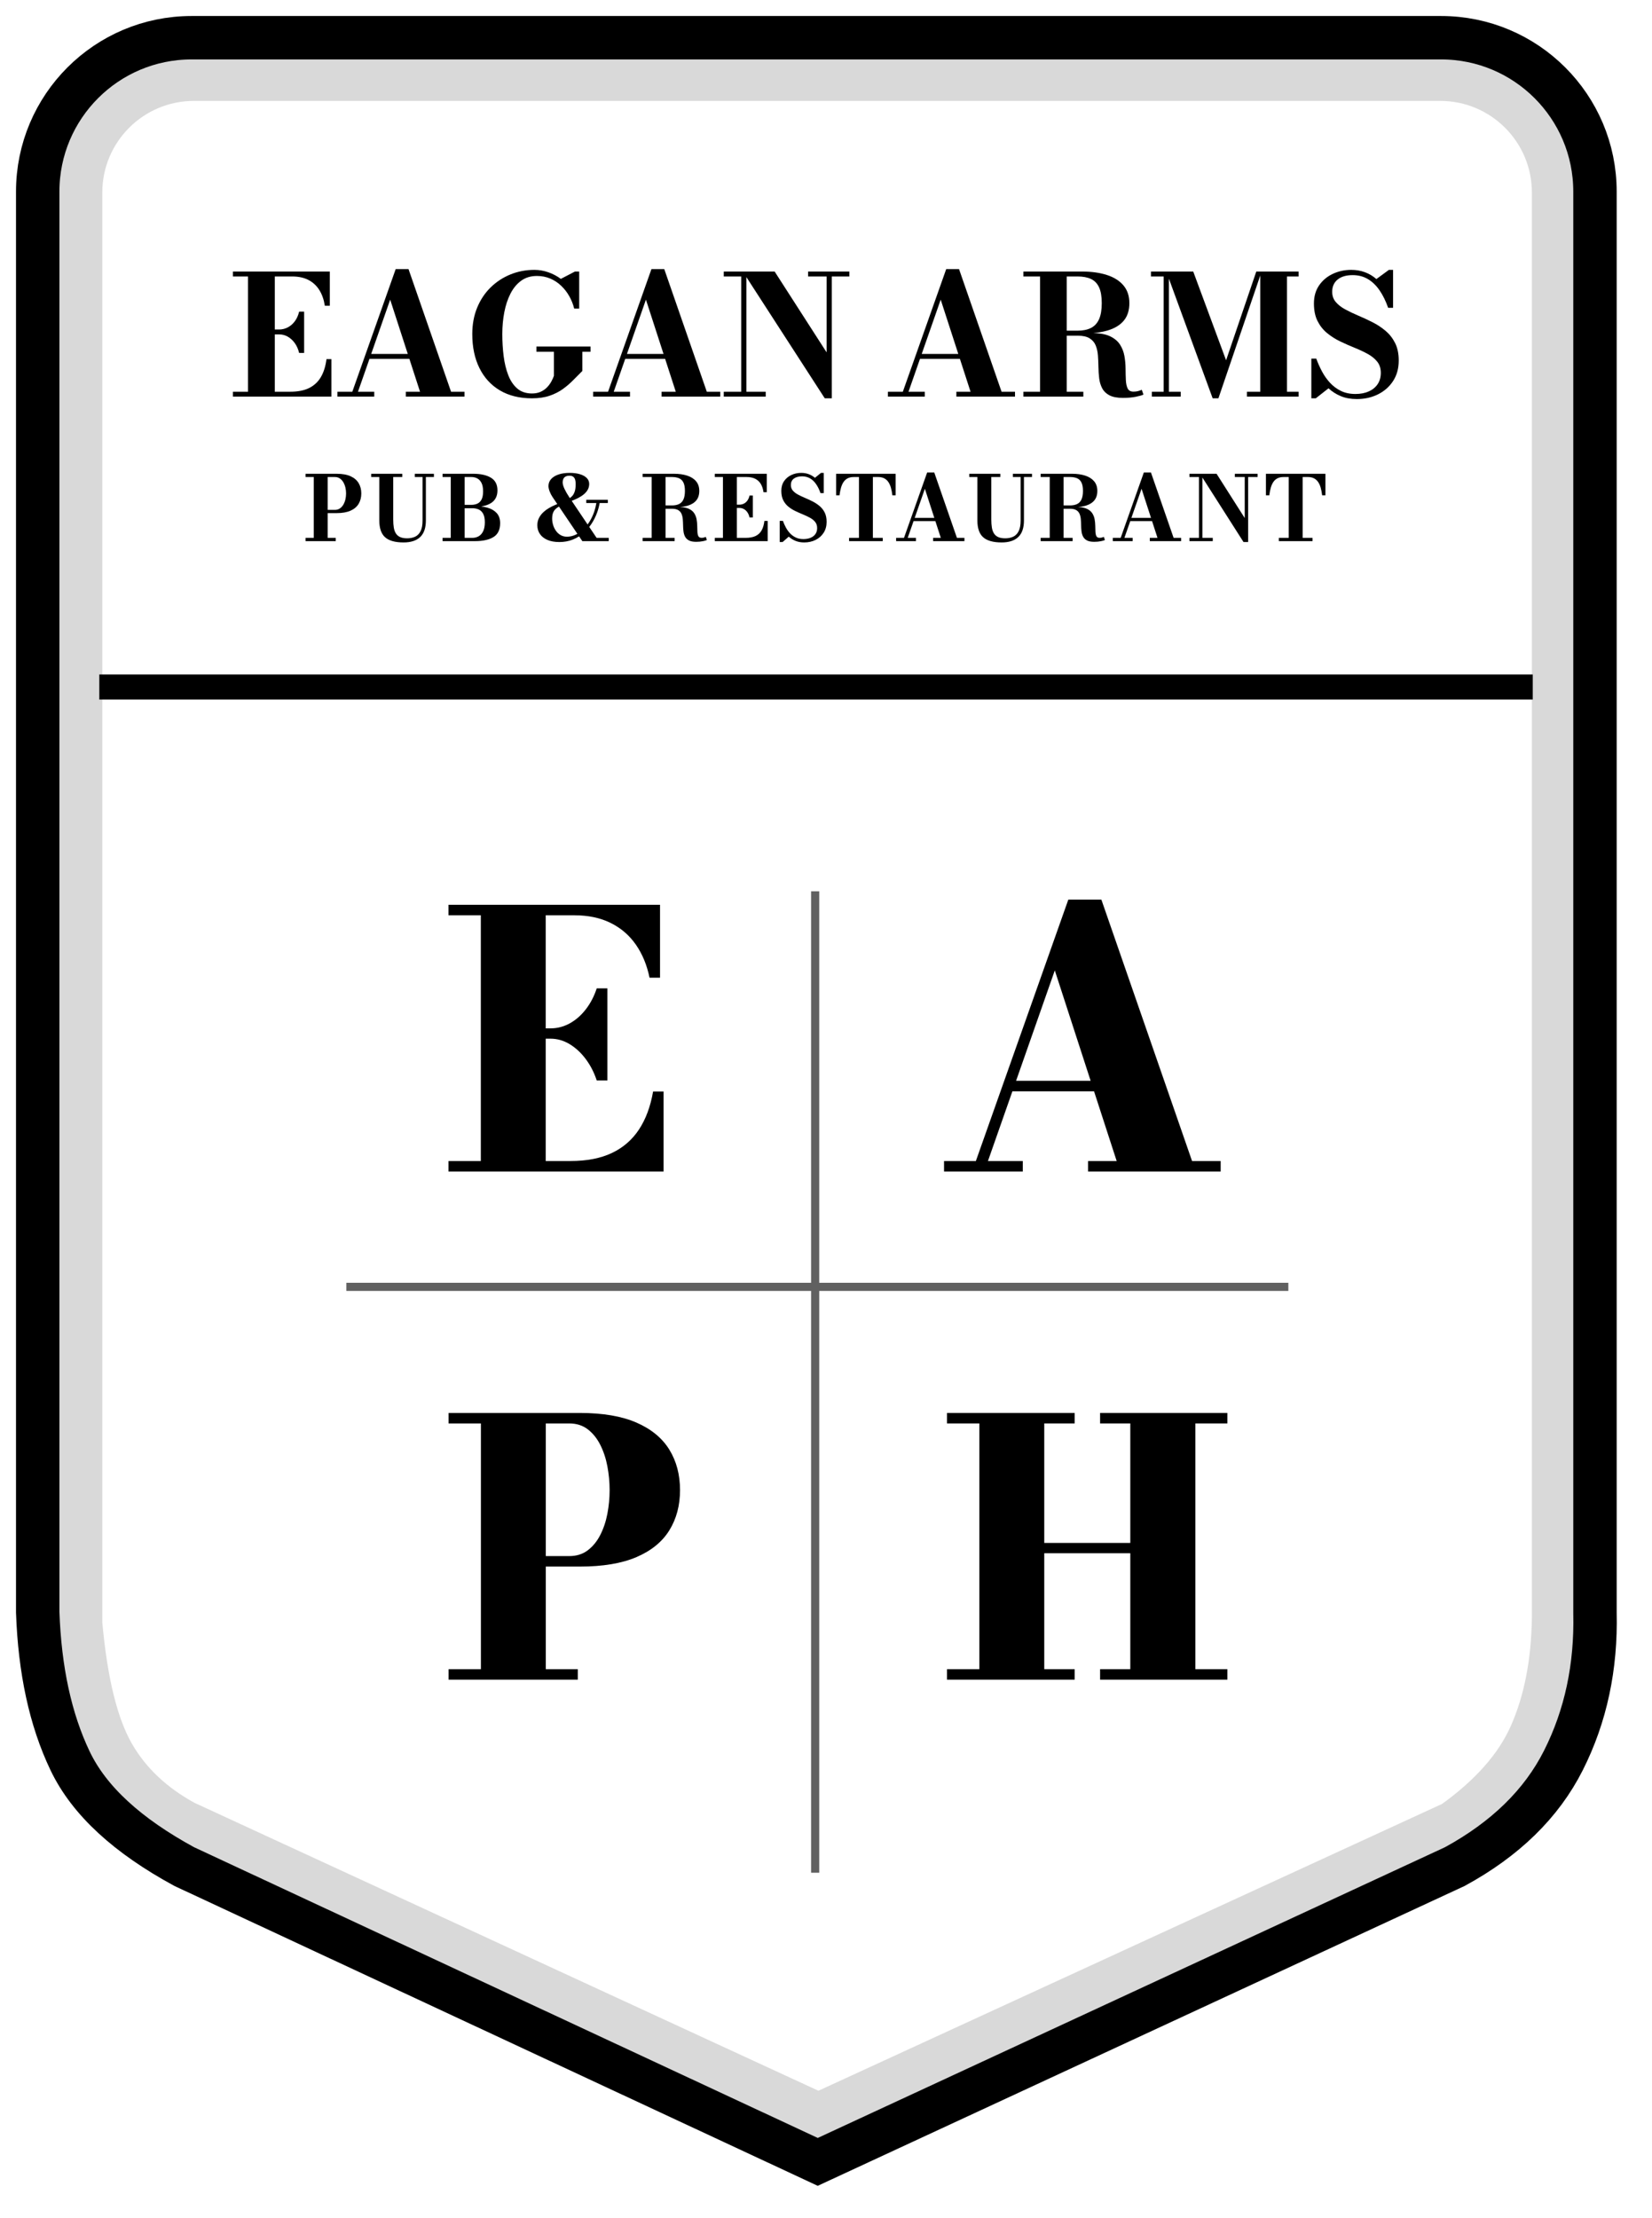
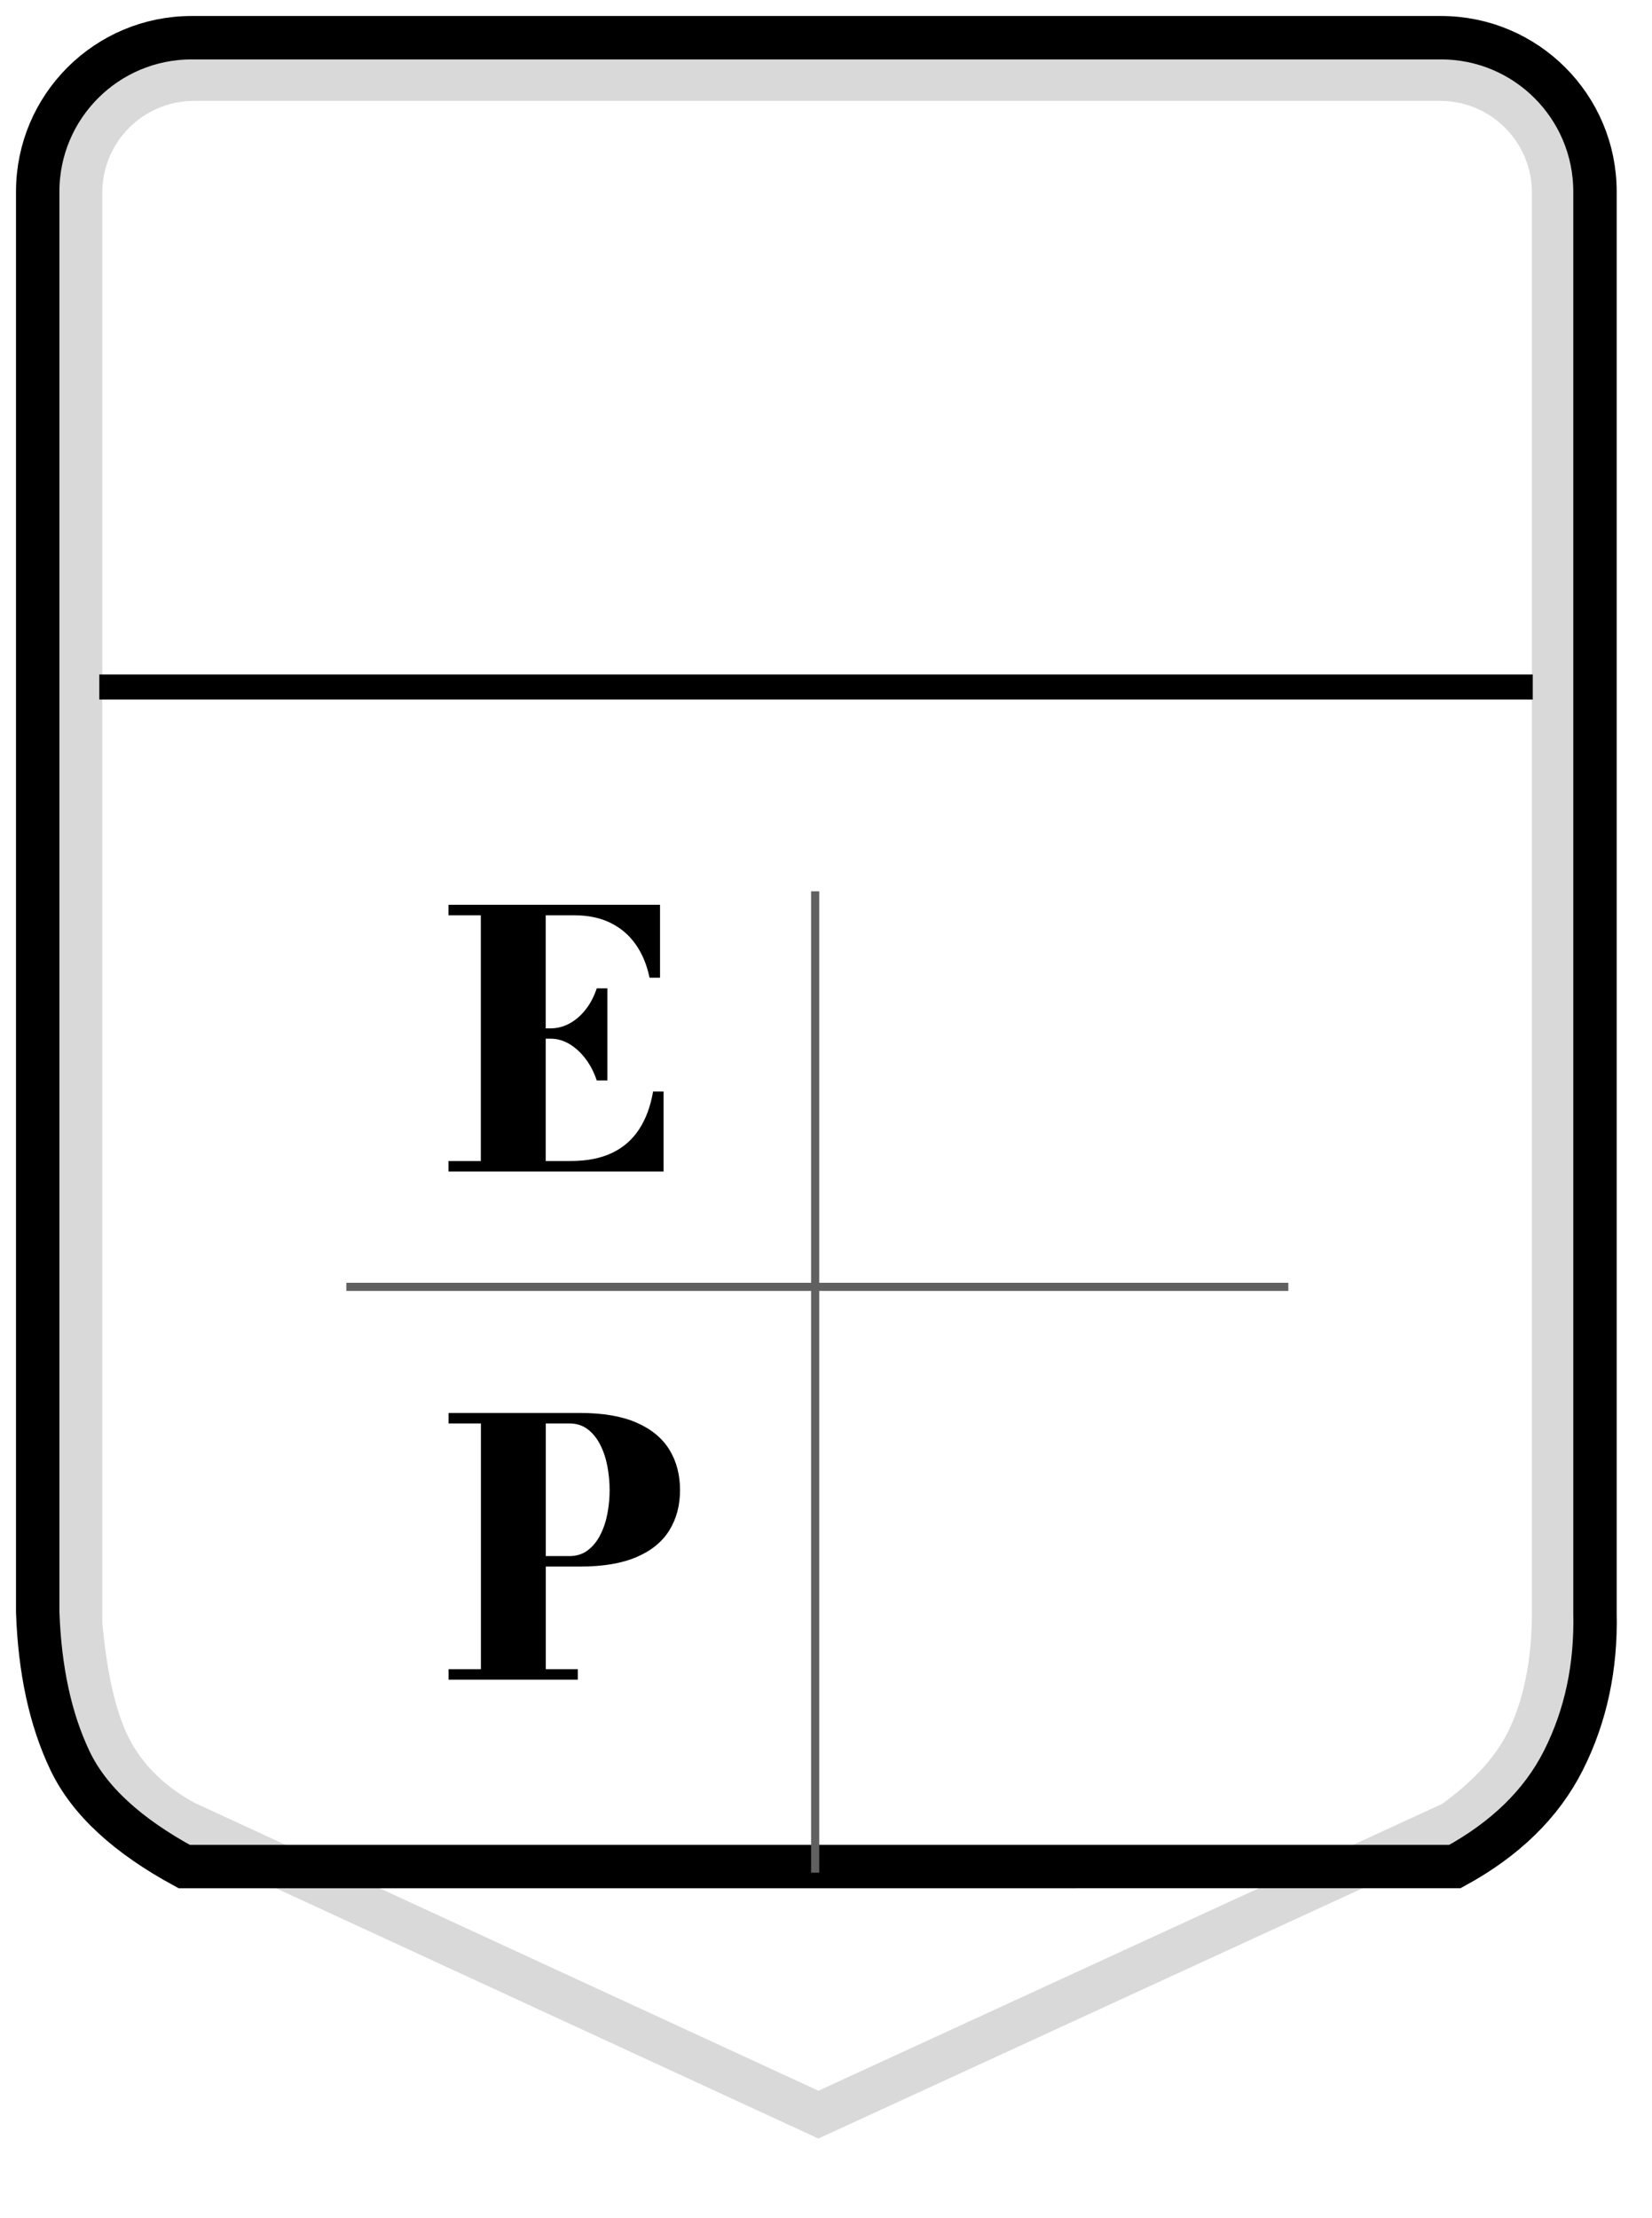
<svg xmlns="http://www.w3.org/2000/svg" version="1.1" viewBox="0 0 2064 2771" height="2771px" width="2064px">
  <title>EAPH_Logo_Vertical</title>
  <g fill-rule="evenodd" fill="none" stroke-width="1" stroke="none" id="EAPH_Logo_Vertical">
    <path stroke-width="54.234" stroke="#D9D9D9" id="Rectangle" d="M1799.437,98.941 C1838.542,98.941 1873.945,114.792 1899.571,140.418 C1925.198,166.045 1941.049,201.448 1941.049,240.553 L1941.049,240.553 L1941.049,2021.045 C1940.259,2076.831 1930.841,2125.59 1912.335,2167.21 C1894.455,2207.423 1861.877,2243.797 1815.461,2276.986 L1815.461,2276.986 L1022.52,2641.603 L230.786,2276.306 C191.582,2254.962 161.722,2227.01 141.533,2192.124 C120.367,2155.55 107.206,2100.619 100.695,2027.852 L100.695,2027.852 L100.695,240.553 C100.695,201.448 116.546,166.045 142.172,140.418 C167.799,114.792 203.202,98.941 242.307,98.941 L242.307,98.941 Z" />
    <line stroke-linejoin="round" stroke-linecap="square" stroke-width="31.335" stroke="#000000" id="Line-2" y2="858.222" x2="1899.347" y1="858.222" x1="139.743" />
-     <path stroke-width="54.234" stroke="#000000" id="Rectangle" d="M1800.521,47.117 C1853.605,47.117 1901.662,68.633 1936.449,103.42 C1971.236,138.207 1992.752,186.265 1992.752,239.348 L1992.752,239.348 L1992.752,2014.701 C1994.347,2082.123 1981.302,2143.592 1953.333,2199.04 C1925.889,2253.447 1880.457,2297.467 1817.692,2331.703 L1817.692,2331.703 L1021.686,2700.611 L230.155,2331.712 C159.593,2293.327 111.491,2249.752 87.532,2199.569 C62.944,2148.067 49.654,2086.133 47.117,2013.913 L47.117,2013.913 L47.117,239.348 C47.117,186.265 68.633,138.207 103.42,103.42 C138.207,68.633 186.265,47.117 239.348,47.117 L239.348,47.117 Z" />
+     <path stroke-width="54.234" stroke="#000000" id="Rectangle" d="M1800.521,47.117 C1853.605,47.117 1901.662,68.633 1936.449,103.42 C1971.236,138.207 1992.752,186.265 1992.752,239.348 L1992.752,239.348 L1992.752,2014.701 C1994.347,2082.123 1981.302,2143.592 1953.333,2199.04 C1925.889,2253.447 1880.457,2297.467 1817.692,2331.703 L1817.692,2331.703 L230.155,2331.712 C159.593,2293.327 111.491,2249.752 87.532,2199.569 C62.944,2148.067 49.654,2086.133 47.117,2013.913 L47.117,2013.913 L47.117,239.348 C47.117,186.265 68.633,138.207 103.42,103.42 C138.207,68.633 186.265,47.117 239.348,47.117 L239.348,47.117 Z" />
    <line stroke-linecap="square" stroke-width="10.177" stroke="#606060" id="Line" y2="2334.308" x2="1018.461" y1="1118.493" x1="1018.461" />
    <line stroke-linecap="square" stroke-width="10.177" stroke="#606060" id="Line" y2="1607.531" x2="1604.562" y1="1607.531" x1="437.848" />
    <path fill-rule="nonzero" fill="#000000" id="E" d="M681.809,1143.363 L717.57,1143.363 C734.895,1143.363 750,1146.547 762.883,1152.914 C775.765,1159.282 786.279,1168.315 794.424,1180.013 C802.568,1191.711 808.269,1205.483 811.527,1221.327 L811.527,1221.327 L824.632,1221.327 L824.632,1130.258 L560.309,1130.258 L560.309,1143.363 L600.735,1143.363 L600.735,1450.333 L560.309,1450.333 L560.309,1463.438 L829.074,1463.438 L829.074,1363.484 L815.969,1363.484 C812.711,1382.29 806.825,1398.135 798.311,1411.018 C789.796,1423.901 778.505,1433.674 764.437,1440.337 C750.37,1447.001 733.192,1450.333 712.906,1450.333 L712.906,1450.333 L681.809,1450.333 L681.809,1297.515 L687.806,1297.514 C696.154,1297.514 704.067,1299.759 711.546,1304.25 L711.795,1304.4 C719.347,1308.991 726.048,1315.21 731.897,1323.058 C737.746,1330.906 742.299,1339.791 745.557,1349.713 L745.557,1349.713 L758.884,1349.713 L758.884,1234.654 L745.557,1234.654 C742.299,1244.576 737.746,1253.313 731.897,1260.865 C726.048,1268.417 719.347,1274.266 711.795,1278.412 C704.243,1282.558 696.247,1284.631 687.806,1284.631 L687.806,1284.631 L681.809,1284.632 L681.809,1143.363 Z" />
-     <path fill-rule="nonzero" fill="#000000" id="A" d="M1277.882,1463.438 L1277.882,1450.333 L1234.346,1450.333 L1264.886,1363.262 L1366.895,1363.262 L1395.161,1450.333 L1359.4,1450.333 L1359.4,1463.438 L1525.101,1463.438 L1525.101,1450.333 L1489.34,1450.333 L1376.059,1123.817 L1334.744,1123.817 L1219.242,1450.333 L1179.482,1450.333 L1179.482,1463.438 L1277.882,1463.438 Z M1362.641,1350.157 L1269.482,1350.157 L1317.863,1212.22 L1362.641,1350.157 Z" />
    <path fill-rule="nonzero" fill="#000000" id="P" d="M721.896,2098.233 L721.896,2085.128 L681.914,2085.128 L681.914,1956.965 L724.339,1956.965 C753.215,1956.965 776.871,1953.004 795.307,1945.082 C813.743,1937.159 827.403,1926.016 836.288,1911.653 C845.173,1897.289 849.615,1880.556 849.615,1861.453 C849.615,1842.203 845.173,1825.359 836.288,1810.921 C827.403,1796.483 813.743,1785.229 795.307,1777.159 C776.871,1769.089 753.215,1765.053 724.339,1765.053 L724.339,1765.053 L560.415,1765.053 L560.415,1778.159 L600.841,1778.159 L600.841,2085.128 L560.415,2085.128 L560.415,2098.233 L721.896,2098.233 Z M711.234,1943.86 L681.914,1943.86 L681.914,1778.159 L711.234,1778.159 C720.267,1778.159 727.967,1780.602 734.335,1785.488 C740.702,1790.375 745.922,1796.854 749.994,1804.924 C754.066,1812.994 757.028,1821.953 758.879,1831.8 C760.73,1841.648 761.655,1851.532 761.655,1861.453 C761.655,1871.375 760.73,1881.185 758.879,1890.884 C757.028,1900.584 754.066,1909.431 749.994,1917.428 C745.922,1925.424 740.702,1931.828 734.335,1936.641 C727.967,1941.454 720.267,1943.86 711.234,1943.86 L711.234,1943.86 Z" />
-     <polygon points="1342.673 2098.233 1342.673 2085.128 1304.691 2085.128 1304.691 1940.306 1412.197 1940.306 1412.197 2085.128 1374.437 2085.128 1374.437 2098.233 1533.474 2098.233 1533.474 2085.128 1493.493 2085.128 1493.493 1778.159 1533.474 1778.159 1533.474 1765.053 1374.437 1765.053 1374.437 1778.159 1412.197 1778.159 1412.197 1927.423 1304.691 1927.423 1304.691 1778.159 1342.673 1778.159 1342.673 1765.053 1183.191 1765.053 1183.191 1778.159 1223.617 1778.159 1223.617 2085.128 1183.191 2085.128 1183.191 2098.233" fill-rule="nonzero" fill="#000000" id="H" />
-     <path fill-rule="nonzero" fill="#000000" id="PUB&amp;RESTAURANT" d="M419.481,675.992 L419.481,671.896 L409.382,671.896 L409.382,640.984 L420.547,640.984 C427.691,640.984 433.535,639.955 438.079,637.898 C442.623,635.841 445.98,632.961 448.149,629.258 C450.318,625.556 451.403,621.273 451.403,616.411 C451.403,611.586 450.318,607.322 448.149,603.62 C445.98,599.917 442.623,597.027 438.079,594.952 C433.535,592.876 427.691,591.838 420.547,591.838 L420.547,591.838 L381.78,591.838 L381.78,595.877 L391.991,595.877 L391.991,671.896 L381.78,671.896 L381.78,675.992 L419.481,675.992 Z M418.303,636.944 L409.382,636.944 L409.382,595.877 L418.303,595.877 C420.734,595.877 422.828,596.476 424.586,597.673 C426.344,598.869 427.803,600.459 428.962,602.441 C430.122,604.424 430.982,606.621 431.543,609.033 C432.104,611.446 432.384,613.905 432.384,616.411 C432.384,618.917 432.104,621.385 431.543,623.816 C430.982,626.247 430.122,628.454 428.962,630.436 C427.803,632.419 426.344,633.999 424.586,635.177 C422.828,636.355 420.734,636.944 418.303,636.944 L418.303,636.944 Z M504.2,677.619 C513.363,677.619 520.301,675.356 525.014,670.83 C529.726,666.305 532.083,659.423 532.083,650.185 L532.083,650.185 L532.083,595.877 L542.125,595.877 L542.125,591.838 L518.225,591.838 L518.225,595.877 L527.931,595.877 L527.931,650.185 C527.931,655.87 527.099,660.339 525.434,663.593 C523.77,666.847 521.498,669.138 518.618,670.466 C515.738,671.793 512.428,672.457 508.688,672.457 C505.097,672.457 502.161,671.934 499.88,670.886 C497.598,669.839 495.831,668.315 494.578,666.314 C493.325,664.313 492.465,661.863 491.997,658.965 C491.53,656.066 491.296,652.765 491.296,649.062 L491.296,649.062 L491.296,595.877 L502.573,595.877 L502.573,591.838 L463.75,591.838 L463.75,595.877 L473.904,595.877 L473.904,650.185 C473.904,659.872 476.326,666.866 481.17,671.167 C486.013,675.468 493.69,677.619 504.2,677.619 Z M593.463,675.992 C603.337,675.992 611.041,674.281 616.577,670.858 C622.112,667.436 624.88,661.667 624.88,653.551 C624.88,648.314 623.468,644.135 620.644,641.012 C617.82,637.889 614.043,635.645 609.312,634.279 C606.847,633.568 604.233,633.043 601.47,632.702 L601.156,632.664 L601.241,632.651 C606.292,631.866 610.427,630.423 613.645,628.323 L613.8,628.22 C618.942,624.798 621.514,619.59 621.514,612.596 C621.514,605.303 618.793,600.02 613.351,596.747 C607.909,593.474 600.532,591.838 591.219,591.838 L591.219,591.838 L552.957,591.838 L552.957,595.877 L563.167,595.877 L563.167,671.896 L552.957,671.896 L552.957,675.992 L593.463,675.992 Z M580.559,595.877 L588.918,595.877 C591.574,595.877 594.005,596.448 596.212,597.588 C598.418,598.729 600.195,600.599 601.541,603.199 C602.888,605.798 603.561,609.323 603.561,613.774 C603.561,618.225 602.897,621.675 601.569,624.125 C600.242,626.575 598.465,628.277 596.24,629.23 C594.014,630.184 591.574,630.661 588.918,630.661 L588.918,630.661 L580.559,630.661 L580.559,595.877 Z M580.559,634.869 L590.096,634.869 C593.089,634.869 595.763,635.402 598.119,636.467 C600.475,637.533 602.336,639.347 603.701,641.909 C605.066,644.471 605.749,647.978 605.749,652.429 C605.749,656.879 605.076,660.545 603.729,663.425 C602.383,666.305 600.532,668.437 598.175,669.82 C595.819,671.204 593.107,671.896 590.04,671.896 L590.04,671.896 L580.559,671.896 L580.559,634.869 Z M698.831,677.114 C704.853,677.114 710.37,676.123 715.381,674.14 C718.245,673.008 720.935,671.64 723.451,670.037 L723.508,670 L727.556,675.992 L760.544,675.992 L760.544,671.896 L745.396,671.896 L736.218,658.25 L736.298,658.147 C737.192,656.999 738.044,655.812 738.855,654.587 L739.057,654.28 C741.937,649.867 744.265,645.191 746.041,640.254 C747.423,636.415 748.449,632.586 749.118,628.769 L749.178,628.417 L759.422,628.417 L759.422,624.377 L732.493,624.377 L732.493,628.417 L745.064,628.417 L745.051,628.502 C744.492,632.052 743.643,635.517 742.505,638.896 L742.367,639.301 C740.833,643.751 738.888,647.866 736.532,651.643 C735.812,652.797 735.062,653.906 734.283,654.97 L734.141,655.162 L714.29,625.646 L714.335,625.629 C717.046,624.609 719.589,623.498 721.964,622.296 L722.338,622.105 C725.068,620.703 727.471,619.132 729.547,617.393 C731.623,615.653 733.241,613.718 734.4,611.586 C735.56,609.454 736.139,607.079 736.139,604.461 C736.139,601.656 735.139,599.225 733.138,597.168 C731.137,595.111 728.304,593.521 724.638,592.399 C720.973,591.277 716.672,590.716 711.735,590.716 C706.461,590.716 701.842,591.38 697.877,592.708 C693.913,594.035 690.818,595.933 688.592,598.402 C686.367,600.87 685.254,603.788 685.254,607.154 C685.254,609.099 685.75,611.362 686.741,613.942 C687.732,616.523 688.957,618.879 690.416,621.011 L690.416,621.011 L696.249,629.647 L696.208,629.665 C695.315,630.067 694.144,630.579 692.695,631.203 L692.52,631.278 C690.519,632.138 688.312,633.26 685.9,634.644 C683.487,636.028 681.178,637.73 678.971,639.749 C676.764,641.769 674.941,644.135 673.501,646.846 C672.061,649.558 671.341,652.672 671.341,656.188 C671.341,660.264 672.407,663.874 674.539,667.015 C676.671,670.157 679.775,672.626 683.852,674.421 C687.929,676.216 692.922,677.114 698.831,677.114 Z M711.994,622.231 L711.174,621.011 C708.78,617.421 706.816,613.998 705.283,610.745 C703.749,607.491 702.983,604.742 702.983,602.497 C702.983,600.927 703.263,599.524 703.824,598.29 C704.385,597.056 705.292,596.074 706.545,595.344 C707.798,594.615 709.434,594.25 711.454,594.25 C713.549,594.25 715.157,594.709 716.279,595.625 C717.401,596.541 718.177,597.766 718.607,599.3 C719.037,600.833 719.252,602.554 719.252,604.461 C719.252,608.687 718.804,612.007 717.906,614.419 C717.008,616.832 715.933,618.655 714.68,619.889 C713.754,620.801 712.874,621.571 712.04,622.197 L711.994,622.231 Z M708.369,670.438 C705.302,670.438 702.609,669.746 700.29,668.362 C697.971,666.978 696.035,665.164 694.483,662.92 C692.931,660.676 691.772,658.245 691.005,655.626 C690.238,653.008 689.855,650.446 689.855,647.94 C689.855,644.911 690.238,642.442 691.005,640.535 C691.772,638.627 692.828,637.057 694.175,635.822 C695.337,634.756 696.668,633.788 698.165,632.917 L698.376,632.796 L721.363,666.825 L721.239,666.895 C720.561,667.276 719.873,667.63 719.177,667.959 L718.916,668.081 C715.512,669.652 711.997,670.438 708.369,670.438 Z M869.699,676.833 C872.841,676.833 875.646,676.581 878.115,676.076 C880.583,675.571 882.266,675.075 883.164,674.589 L883.164,674.589 L881.817,670.662 C881.032,670.999 880.237,671.279 879.433,671.503 C878.629,671.728 877.628,671.84 876.432,671.84 C874.524,671.84 873.224,671.148 872.532,669.764 C871.84,668.38 871.438,666.548 871.326,664.266 C871.214,661.985 871.139,659.479 871.102,656.749 C871.064,654.018 870.793,651.288 870.288,648.558 C869.783,645.827 868.783,643.321 867.287,641.04 C865.791,638.758 863.537,636.926 860.526,635.542 C857.771,634.275 854.146,633.588 849.651,633.481 L849.563,633.479 L849.716,633.465 C853.086,633.141 856.139,632.586 858.876,631.799 L859.124,631.727 C863.818,630.343 867.418,628.136 869.924,625.107 C872.43,622.077 873.683,618.131 873.683,613.269 C873.683,608.407 872.355,604.396 869.699,601.235 C867.044,598.075 863.35,595.718 858.619,594.166 C853.888,592.614 848.418,591.838 842.209,591.838 L842.209,591.838 L802.881,591.838 L802.881,595.877 L814.214,595.877 L814.214,671.896 L802.881,671.896 L802.881,675.992 L842.826,675.992 L842.826,671.896 L831.549,671.896 L831.549,635.542 L839.404,635.542 C842.777,635.542 845.414,636.099 847.313,637.213 L847.427,637.281 C849.334,638.44 850.699,640.011 851.522,641.994 C852.345,643.976 852.859,646.192 853.065,648.642 C853.271,651.092 853.392,653.616 853.43,656.216 C853.467,658.815 853.635,661.34 853.934,663.789 C854.234,666.239 854.898,668.446 855.926,670.409 C856.955,672.373 858.554,673.935 860.723,675.094 C862.892,676.253 865.884,676.833 869.699,676.833 Z M831.549,595.877 L839.404,595.877 C842.994,595.877 845.996,596.401 848.408,597.448 C850.821,598.495 852.644,600.281 853.878,602.806 C855.113,605.331 855.73,608.818 855.73,613.269 C855.73,617.72 855.113,621.273 853.878,623.929 C852.644,626.584 850.821,628.492 848.408,629.651 C845.996,630.81 842.994,631.39 839.404,631.39 L839.404,631.39 L831.549,631.39 L831.549,595.877 Z M920.644,595.877 L932.65,595.877 C937.026,595.877 940.692,596.625 943.646,598.121 C946.601,599.618 948.911,601.777 950.575,604.601 C952.239,607.425 953.352,610.838 953.913,614.84 L953.913,614.84 L958.009,614.84 L958.009,591.838 L893.042,591.838 L893.042,595.877 L903.253,595.877 L903.253,671.896 L893.042,671.896 L893.042,675.992 L959.131,675.992 L959.131,650.746 L955.035,650.746 C954.474,655.496 953.315,659.432 951.557,662.555 C949.799,665.678 947.293,668.016 944.039,669.568 C940.785,671.12 936.596,671.896 931.472,671.896 L931.472,671.896 L920.644,671.896 L920.644,634.476 L923.562,634.476 C925.629,634.476 927.512,634.924 929.21,635.821 L929.368,635.906 C931.107,636.86 932.585,638.225 933.8,640.002 C935.016,641.779 935.904,643.92 936.465,646.426 L936.465,646.426 L940.617,646.426 L940.617,618.992 L936.465,618.992 C935.904,621.497 935.016,623.601 933.8,625.303 C932.585,627.005 931.107,628.286 929.368,629.146 C927.629,630.006 925.694,630.436 923.562,630.436 L923.562,630.436 L920.644,630.437 L920.644,595.877 Z M1004.774,677.619 C1010.048,677.619 1014.798,676.562 1019.024,674.449 C1023.25,672.336 1026.598,669.353 1029.066,665.501 C1031.535,661.648 1032.769,657.104 1032.769,651.868 C1032.769,647.267 1031.956,643.368 1030.329,640.17 C1028.702,636.972 1026.56,634.27 1023.905,632.063 C1021.249,629.857 1018.341,627.949 1015.181,626.341 C1012.021,624.733 1008.851,623.265 1005.672,621.937 C1002.492,620.609 999.575,619.225 996.92,617.785 C994.264,616.345 992.132,614.681 990.524,612.792 C988.916,610.903 988.112,608.594 988.112,605.864 C988.112,602.385 989.364,599.711 991.87,597.841 C994.376,595.971 997.817,595.036 1002.193,595.036 C1005.896,595.036 1009.197,595.887 1012.095,597.588 C1014.994,599.29 1017.519,601.712 1019.669,604.854 C1021.82,607.995 1023.643,611.717 1025.139,616.018 L1025.139,616.018 L1029.179,616.018 L1029.179,590.716 L1025.756,590.716 L1018.182,596.887 C1015.826,594.868 1013.208,593.334 1010.328,592.287 C1007.448,591.24 1004.363,590.716 1001.071,590.716 C996.62,590.716 992.497,591.604 988.701,593.381 C984.904,595.157 981.865,597.719 979.584,601.067 C977.302,604.414 976.162,608.444 976.162,613.157 C976.162,617.795 976.966,621.703 978.574,624.882 C980.182,628.061 982.314,630.736 984.97,632.905 C987.625,635.074 990.552,636.916 993.75,638.431 C996.948,639.946 1000.136,641.358 1003.315,642.667 C1006.494,643.976 1009.412,645.36 1012.067,646.818 C1014.723,648.277 1016.864,650.026 1018.491,652.064 C1020.118,654.102 1020.931,656.655 1020.931,659.722 C1020.931,662.602 1020.221,665.061 1018.8,667.099 C1017.378,669.138 1015.377,670.699 1012.797,671.784 C1010.216,672.869 1007.168,673.411 1003.652,673.411 C1000.136,673.411 997.013,672.766 994.283,671.475 C991.552,670.185 989.159,668.446 987.102,666.258 C985.045,664.07 983.287,661.62 981.828,658.908 C980.369,656.197 979.154,653.457 978.181,650.689 L978.181,650.689 L974.142,650.689 L974.142,677.114 L977.789,677.114 L985.475,670.381 C987.906,672.588 990.711,674.346 993.89,675.655 C997.069,676.964 1000.697,677.619 1004.774,677.619 Z M1102.905,675.992 L1102.905,671.896 L1090.562,671.896 L1090.562,595.877 L1096.958,595.877 C1099.95,595.877 1102.493,596.401 1104.588,597.448 C1106.682,598.495 1108.421,600.01 1109.805,601.993 C1111.189,603.975 1112.283,606.378 1113.087,609.202 C1113.891,612.026 1114.499,615.214 1114.911,618.767 L1114.911,618.767 L1119.006,618.767 L1119.006,591.838 L1044.67,591.838 L1044.67,618.767 L1048.878,618.767 C1049.327,615.214 1049.953,612.026 1050.757,609.202 C1051.562,606.378 1052.646,603.975 1054.011,601.993 C1055.376,600.01 1057.106,598.495 1059.201,597.448 C1061.295,596.401 1063.839,595.877 1066.831,595.877 L1066.831,595.877 L1073.17,595.877 L1073.17,671.896 L1060.828,671.896 L1060.828,675.992 L1102.905,675.992 Z M1144.418,675.992 L1144.418,671.896 L1134.095,671.896 L1141.409,650.97 L1168.646,650.97 L1175.443,671.896 L1165.849,671.896 L1165.849,675.992 L1204.953,675.992 L1204.953,671.896 L1195.584,671.896 L1167.252,590.211 L1158.388,590.211 L1129.439,671.896 L1119.621,671.896 L1119.621,675.992 L1144.418,675.992 Z M1167.334,646.931 L1142.821,646.931 L1155.526,610.576 L1167.334,646.931 Z M1251.434,677.619 C1260.597,677.619 1267.535,675.356 1272.248,670.83 C1276.96,666.305 1279.316,659.423 1279.316,650.185 L1279.316,650.185 L1279.316,595.877 L1289.359,595.877 L1289.359,591.838 L1265.459,591.838 L1265.459,595.877 L1275.165,595.877 L1275.165,650.185 C1275.165,655.87 1274.333,660.339 1272.668,663.593 C1271.004,666.847 1268.732,669.138 1265.852,670.466 C1262.972,671.793 1259.662,672.457 1255.922,672.457 C1252.331,672.457 1249.395,671.934 1247.114,670.886 C1244.832,669.839 1243.065,668.315 1241.812,666.314 C1240.559,664.313 1239.699,661.863 1239.231,658.965 C1238.764,656.066 1238.53,652.765 1238.53,649.062 L1238.53,649.062 L1238.53,595.877 L1249.807,595.877 L1249.807,591.838 L1210.984,591.838 L1210.984,595.877 L1221.138,595.877 L1221.138,650.185 C1221.138,659.872 1223.56,666.866 1228.403,671.167 C1233.247,675.468 1240.924,677.619 1251.434,677.619 Z M1367.009,676.833 C1370.15,676.833 1372.956,676.581 1375.424,676.076 C1377.893,675.571 1379.576,675.075 1380.473,674.589 L1380.473,674.589 L1379.127,670.662 C1378.341,670.999 1377.547,671.279 1376.742,671.503 C1375.938,671.728 1374.938,671.84 1373.741,671.84 C1371.833,671.84 1370.534,671.148 1369.842,669.764 C1369.15,668.38 1368.748,666.548 1368.636,664.266 C1368.523,661.985 1368.449,659.479 1368.411,656.749 C1368.374,654.018 1368.103,651.288 1367.598,648.558 C1367.093,645.827 1366.092,643.321 1364.596,641.04 C1363.1,638.758 1360.847,636.926 1357.836,635.542 C1355.08,634.275 1351.455,633.588 1346.961,633.481 L1346.872,633.479 L1347.026,633.465 C1350.395,633.141 1353.449,632.586 1356.185,631.799 L1356.433,631.727 C1361.127,630.343 1364.727,628.136 1367.233,625.107 C1369.739,622.077 1370.992,618.131 1370.992,613.269 C1370.992,608.407 1369.664,604.396 1367.009,601.235 C1364.353,598.075 1360.66,595.718 1355.928,594.166 C1351.197,592.614 1345.727,591.838 1339.518,591.838 L1339.518,591.838 L1300.191,591.838 L1300.191,595.877 L1311.523,595.877 L1311.523,671.896 L1300.191,671.896 L1300.191,675.992 L1340.136,675.992 L1340.136,671.896 L1328.859,671.896 L1328.859,635.542 L1336.713,635.542 C1340.087,635.542 1342.723,636.099 1344.623,637.213 L1344.736,637.281 C1346.643,638.44 1348.009,640.011 1348.831,641.994 C1349.654,643.976 1350.169,646.192 1350.374,648.642 C1350.58,651.092 1350.702,653.616 1350.739,656.216 C1350.776,658.815 1350.945,661.34 1351.244,663.789 C1351.543,666.239 1352.207,668.446 1353.236,670.409 C1354.264,672.373 1355.863,673.935 1358.032,675.094 C1360.202,676.253 1363.194,676.833 1367.009,676.833 Z M1328.859,595.877 L1336.713,595.877 C1340.304,595.877 1343.305,596.401 1345.718,597.448 C1348.13,598.495 1349.954,600.281 1351.188,602.806 C1352.422,605.331 1353.039,608.818 1353.039,613.269 C1353.039,617.72 1352.422,621.273 1351.188,623.929 C1349.954,626.584 1348.13,628.492 1345.718,629.651 C1343.305,630.81 1340.304,631.39 1336.713,631.39 L1336.713,631.39 L1328.859,631.39 L1328.859,595.877 Z M1415.149,675.992 L1415.149,671.896 L1404.826,671.896 L1412.139,650.97 L1439.377,650.97 L1446.173,671.896 L1436.58,671.896 L1436.58,675.992 L1475.683,675.992 L1475.683,671.896 L1466.314,671.896 L1437.982,590.211 L1429.118,590.211 L1400.169,671.896 L1390.351,671.896 L1390.351,675.992 L1415.149,675.992 Z M1438.064,646.931 L1413.551,646.931 L1426.257,610.576 L1438.064,646.931 Z M1486.094,591.838 L1486.094,595.877 L1497.988,595.877 L1497.988,671.896 L1486.094,671.896 L1486.094,675.992 L1515.211,675.992 L1515.211,671.896 L1502.252,671.896 L1502.252,596.503 L1553.642,677.114 L1559.42,677.114 L1559.42,595.877 L1571.258,595.877 L1571.258,591.838 L1542.814,591.838 L1542.814,595.877 L1555.156,595.877 L1555.156,647.155 L1519.98,591.838 L1499.278,591.838 L1486.094,591.838 Z M1639.875,675.992 L1639.875,671.896 L1627.533,671.896 L1627.533,595.877 L1633.928,595.877 C1636.92,595.877 1639.464,596.401 1641.558,597.448 C1643.653,598.495 1645.392,600.01 1646.776,601.993 C1648.16,603.975 1649.254,606.378 1650.058,609.202 C1650.862,612.026 1651.47,615.214 1651.881,618.767 L1651.881,618.767 L1655.976,618.767 L1655.976,591.838 L1581.641,591.838 L1581.641,618.767 L1585.848,618.767 C1586.297,615.214 1586.924,612.026 1587.728,609.202 C1588.532,606.378 1589.617,603.975 1590.982,601.993 C1592.347,600.01 1594.077,598.495 1596.171,597.448 C1598.266,596.401 1600.809,595.877 1603.801,595.877 L1603.801,595.877 L1610.141,595.877 L1610.141,671.896 L1597.798,671.896 L1597.798,675.992 L1639.875,675.992 Z" />
-     <path fill-rule="nonzero" fill="#000000" id="EAGAN" d="M343.312,345.352 L364.879,345.352 C373.006,345.352 379.9,346.845 385.561,349.832 C391.222,352.819 395.737,357.056 399.106,362.543 C402.474,368.031 404.714,374.491 405.826,381.923 L405.826,381.923 L412.077,381.923 L412.077,339.205 L291.008,339.205 L291.008,345.352 L309.867,345.352 L309.867,489.343 L291.008,489.343 L291.008,495.49 L414.057,495.49 L414.057,448.605 L407.91,448.605 C406.798,457.426 404.489,464.858 400.981,470.901 C397.473,476.944 392.594,481.529 386.342,484.654 C380.091,487.78 372.207,489.343 362.691,489.343 L362.691,489.343 L343.312,489.343 L343.312,417.764 L348.625,417.764 C352.443,417.696 356.027,418.598 359.376,420.47 L359.565,420.577 C362.969,422.522 365.904,425.231 368.369,428.704 C370.835,432.177 372.624,436.241 373.735,440.895 L373.735,440.895 L379.987,440.895 L379.987,389.32 L373.735,389.32 C372.624,393.974 370.835,397.968 368.369,401.302 C365.904,404.636 362.969,407.189 359.565,408.96 C356.162,410.731 352.515,411.617 348.625,411.617 L348.625,411.617 L343.312,411.617 L343.312,345.352 Z M467.584,495.49 L467.584,489.343 L447.267,489.343 L461.62,448.292 L511.472,448.292 L524.784,489.343 L507.072,489.343 L507.072,495.49 L580.318,495.49 L580.318,489.343 L563.543,489.343 L510.406,336.183 L494.361,336.183 L440.182,489.343 L421.532,489.343 L421.532,495.49 L467.584,495.49 Z M509.479,442.145 L463.769,442.145 L487.484,374.317 L509.479,442.145 Z M664.665,497.574 C673.139,497.574 680.537,496.48 686.858,494.292 C693.179,492.104 698.718,489.274 703.476,485.801 C708.234,482.328 712.541,478.611 716.396,474.652 C720.251,470.693 723.984,466.942 727.596,463.4 L727.596,463.4 L727.596,439.436 L737.807,439.436 L737.807,432.872 L670.187,432.872 L670.187,439.436 L692.067,439.436 L692.067,469.443 C691.303,471.665 690.209,474.079 688.785,476.684 C687.361,479.289 685.573,481.702 683.419,483.925 C681.266,486.148 678.644,487.971 675.553,489.395 C672.462,490.819 668.833,491.531 664.665,491.531 C657.233,491.531 651.12,489.482 646.328,485.384 C641.535,481.286 637.767,475.711 635.023,468.661 C632.279,461.611 630.352,453.658 629.24,444.802 C628.129,435.945 627.573,426.794 627.573,417.348 C627.573,407.831 628.407,398.732 630.074,390.05 C631.741,381.367 634.311,373.622 637.784,366.815 C641.257,360.008 645.72,354.625 651.173,350.666 C656.625,346.707 663.172,344.727 670.812,344.727 C676.855,344.727 682.43,345.821 687.535,348.009 C692.64,350.197 697.19,353.201 701.184,357.021 C705.178,360.842 708.547,365.2 711.29,370.097 C714.034,374.994 716.066,380.117 717.385,385.465 L717.385,385.465 L723.637,385.465 L723.637,339.205 L718.323,339.205 L700.715,348.374 C695.922,344.831 690.678,342.07 684.982,340.09 C679.287,338.111 673.521,337.121 667.687,337.121 C657.129,337.121 647.179,339.014 637.836,342.799 C628.494,346.585 620.228,351.985 613.039,359.001 C605.85,366.016 600.223,374.456 596.16,384.319 C592.097,394.183 590.065,405.192 590.065,417.348 C590.065,433.601 593.034,447.736 598.973,459.753 C604.912,471.77 613.438,481.077 624.552,487.676 C635.666,494.275 649.037,497.574 664.665,497.574 Z M787.116,495.49 L787.116,489.343 L766.799,489.343 L781.152,448.292 L831.005,448.292 L844.317,489.343 L826.605,489.343 L826.605,495.49 L899.85,495.49 L899.85,489.343 L883.076,489.343 L829.939,336.183 L813.893,336.183 L759.714,489.343 L741.064,489.343 L741.064,495.49 L787.116,495.49 Z M829.012,442.145 L783.301,442.145 L807.017,374.317 L829.012,442.145 Z M904.284,339.205 L904.284,345.352 L926.059,345.352 L926.059,489.343 L904.284,489.343 L904.284,495.49 L956.691,495.49 L956.691,489.343 L932.519,489.343 L932.519,346.132 L1030.458,497.574 L1039.21,497.574 L1039.21,345.352 L1061.194,345.352 L1061.194,339.205 L1009.62,339.205 L1009.62,345.352 L1032.75,345.352 L1032.75,440.165 L967.84,339.205 L928.039,339.205 L904.284,339.205 Z" />
-     <path fill-rule="nonzero" fill="#000000" id="ARMS" d="M1155.4,495.49 L1155.4,489.343 L1135.083,489.343 L1149.436,448.292 L1199.289,448.292 L1212.601,489.343 L1194.888,489.343 L1194.888,495.49 L1268.134,495.49 L1268.134,489.343 L1251.359,489.343 L1198.222,336.183 L1182.177,336.183 L1127.998,489.343 L1109.348,489.343 L1109.348,495.49 L1155.4,495.49 Z M1197.296,442.145 L1151.585,442.145 L1175.301,374.317 L1197.296,442.145 Z M1403.101,497.053 C1409.144,497.053 1414.492,496.584 1419.146,495.646 C1423.8,494.709 1426.96,493.788 1428.627,492.885 L1428.627,492.885 L1426.544,486.947 C1425.085,487.572 1423.539,488.11 1421.907,488.562 C1420.275,489.013 1418.347,489.239 1416.125,489.239 C1412.582,489.239 1410.168,487.919 1408.883,485.28 C1407.598,482.64 1406.852,479.15 1406.643,474.808 C1406.435,470.467 1406.313,465.692 1406.279,460.482 C1406.244,455.273 1405.775,450.063 1404.872,444.854 C1403.969,439.644 1402.128,434.869 1399.35,430.528 C1396.572,426.186 1392.404,422.696 1386.847,420.056 C1381.653,417.589 1374.728,416.275 1366.074,416.114 L1365.906,416.111 L1366.043,416.098 C1372.431,415.492 1378.222,414.445 1383.417,412.955 L1383.721,412.867 C1392.543,410.297 1399.298,406.217 1403.986,400.625 C1408.675,395.033 1411.019,387.723 1411.019,378.693 C1411.019,369.663 1408.519,362.231 1403.518,356.396 C1398.516,350.562 1391.57,346.238 1382.68,343.425 C1373.789,340.611 1363.578,339.205 1352.048,339.205 L1352.048,339.205 L1278.593,339.205 L1278.593,345.352 L1299.431,345.352 L1299.431,489.343 L1278.593,489.343 L1278.593,495.49 L1353.506,495.49 L1353.506,489.343 L1332.772,489.343 L1332.772,419.327 L1346.421,419.327 C1352.726,419.327 1357.645,420.392 1361.178,422.522 L1361.321,422.609 C1364.863,424.797 1367.398,427.749 1368.926,431.465 C1370.455,435.181 1371.392,439.349 1371.74,443.968 C1372.087,448.587 1372.295,453.345 1372.365,458.242 C1372.434,463.139 1372.747,467.897 1373.302,472.516 C1373.858,477.135 1375.108,481.303 1377.053,485.019 C1378.998,488.735 1382.02,491.67 1386.118,493.823 C1390.216,495.976 1395.877,497.053 1403.101,497.053 Z M1332.772,345.352 L1346.317,345.352 C1352.985,345.352 1358.559,346.394 1363.04,348.478 C1367.52,350.562 1370.889,354.035 1373.146,358.897 C1375.404,363.759 1376.532,370.358 1376.532,378.693 C1376.532,387.028 1375.404,393.714 1373.146,398.75 C1370.889,403.785 1367.52,407.432 1363.04,409.69 C1358.559,411.947 1352.985,413.076 1346.317,413.076 L1346.317,413.076 L1332.772,413.076 L1332.772,345.352 Z M1569.587,339.205 L1531.87,450.063 L1490.819,339.205 L1460.396,339.205 L1457.166,339.205 L1437.995,339.205 L1437.995,345.352 L1453.832,345.352 L1453.832,489.343 L1439.141,489.343 L1439.141,495.49 L1475.191,495.49 L1475.191,489.343 L1460.396,489.343 L1460.395,348.035 L1515.095,497.574 L1522.285,497.574 L1574.588,344.097 L1574.588,489.343 L1557.918,489.343 L1557.918,495.49 L1622.516,495.49 L1622.516,489.343 L1607.929,489.343 L1607.929,345.352 L1622.516,345.352 L1622.516,339.205 L1574.588,339.205 L1569.587,339.205 Z M1695.169,498.512 C1704.963,498.512 1713.819,496.532 1721.737,492.573 C1729.656,488.614 1735.942,483.039 1740.596,475.85 C1745.25,468.661 1747.577,460.17 1747.577,450.376 C1747.577,441.832 1746.066,434.556 1743.044,428.548 C1740.023,422.54 1736.046,417.452 1731.115,413.284 C1726.183,409.116 1720.765,405.539 1714.861,402.552 C1708.957,399.566 1703.053,396.822 1697.148,394.321 C1691.244,391.821 1685.809,389.234 1680.843,386.559 C1675.876,383.885 1671.9,380.794 1668.913,377.286 C1665.926,373.779 1664.433,369.524 1664.433,364.523 C1664.433,357.994 1666.69,352.888 1671.205,349.207 C1675.72,345.526 1682.006,343.685 1690.064,343.685 C1697.218,343.685 1703.574,345.352 1709.13,348.686 C1714.687,352.02 1719.549,356.744 1723.717,362.856 C1727.885,368.968 1731.427,376.192 1734.344,384.528 L1734.344,384.528 L1740.492,384.528 L1740.492,337.121 L1735.282,337.121 L1719.654,348.582 C1715.347,344.831 1710.554,341.983 1705.275,340.038 C1699.996,338.093 1694.301,337.121 1688.188,337.121 C1679.922,337.121 1672.247,338.788 1665.162,342.122 C1658.077,345.456 1652.381,350.249 1648.075,356.5 C1643.768,362.752 1641.615,370.288 1641.615,379.11 C1641.615,387.792 1643.126,395.12 1646.147,401.094 C1649.169,407.067 1653.163,412.086 1658.129,416.149 C1663.096,420.213 1668.548,423.668 1674.487,426.516 C1680.426,429.364 1686.365,431.986 1692.304,434.383 C1698.242,436.779 1703.695,439.332 1708.662,442.041 C1713.628,444.75 1717.622,447.979 1720.643,451.73 C1723.665,455.481 1725.176,460.17 1725.176,465.796 C1725.176,471.214 1723.873,475.885 1721.269,479.81 C1718.664,483.734 1714.982,486.773 1710.224,488.926 C1705.466,491.079 1699.857,492.156 1693.398,492.156 C1686.591,492.156 1680.582,490.888 1675.373,488.353 C1670.163,485.818 1665.596,482.414 1661.672,478.143 C1657.747,473.871 1654.396,469.113 1651.617,463.868 C1648.839,458.624 1646.477,453.328 1644.532,447.979 L1644.532,447.979 L1638.385,447.979 L1638.385,497.574 L1643.907,497.574 L1659.848,485.071 C1664.224,489.169 1669.33,492.434 1675.164,494.865 C1680.999,497.296 1687.667,498.512 1695.169,498.512 Z" />
  </g>
</svg>